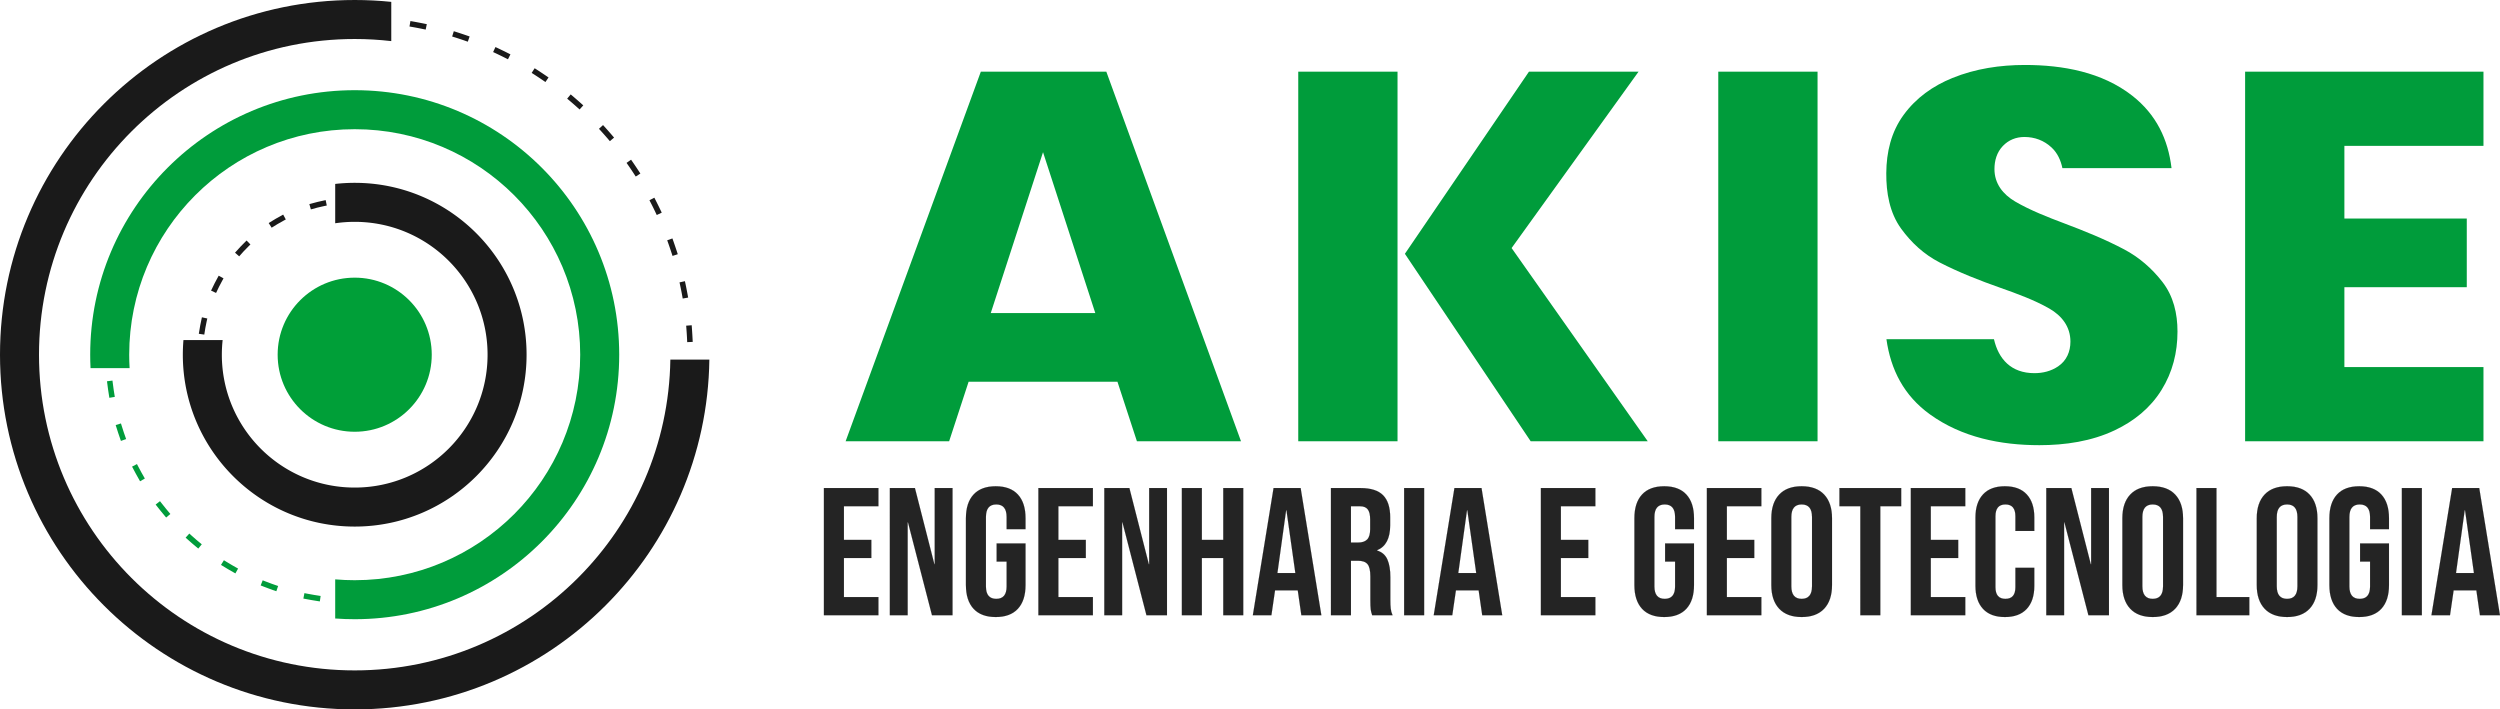
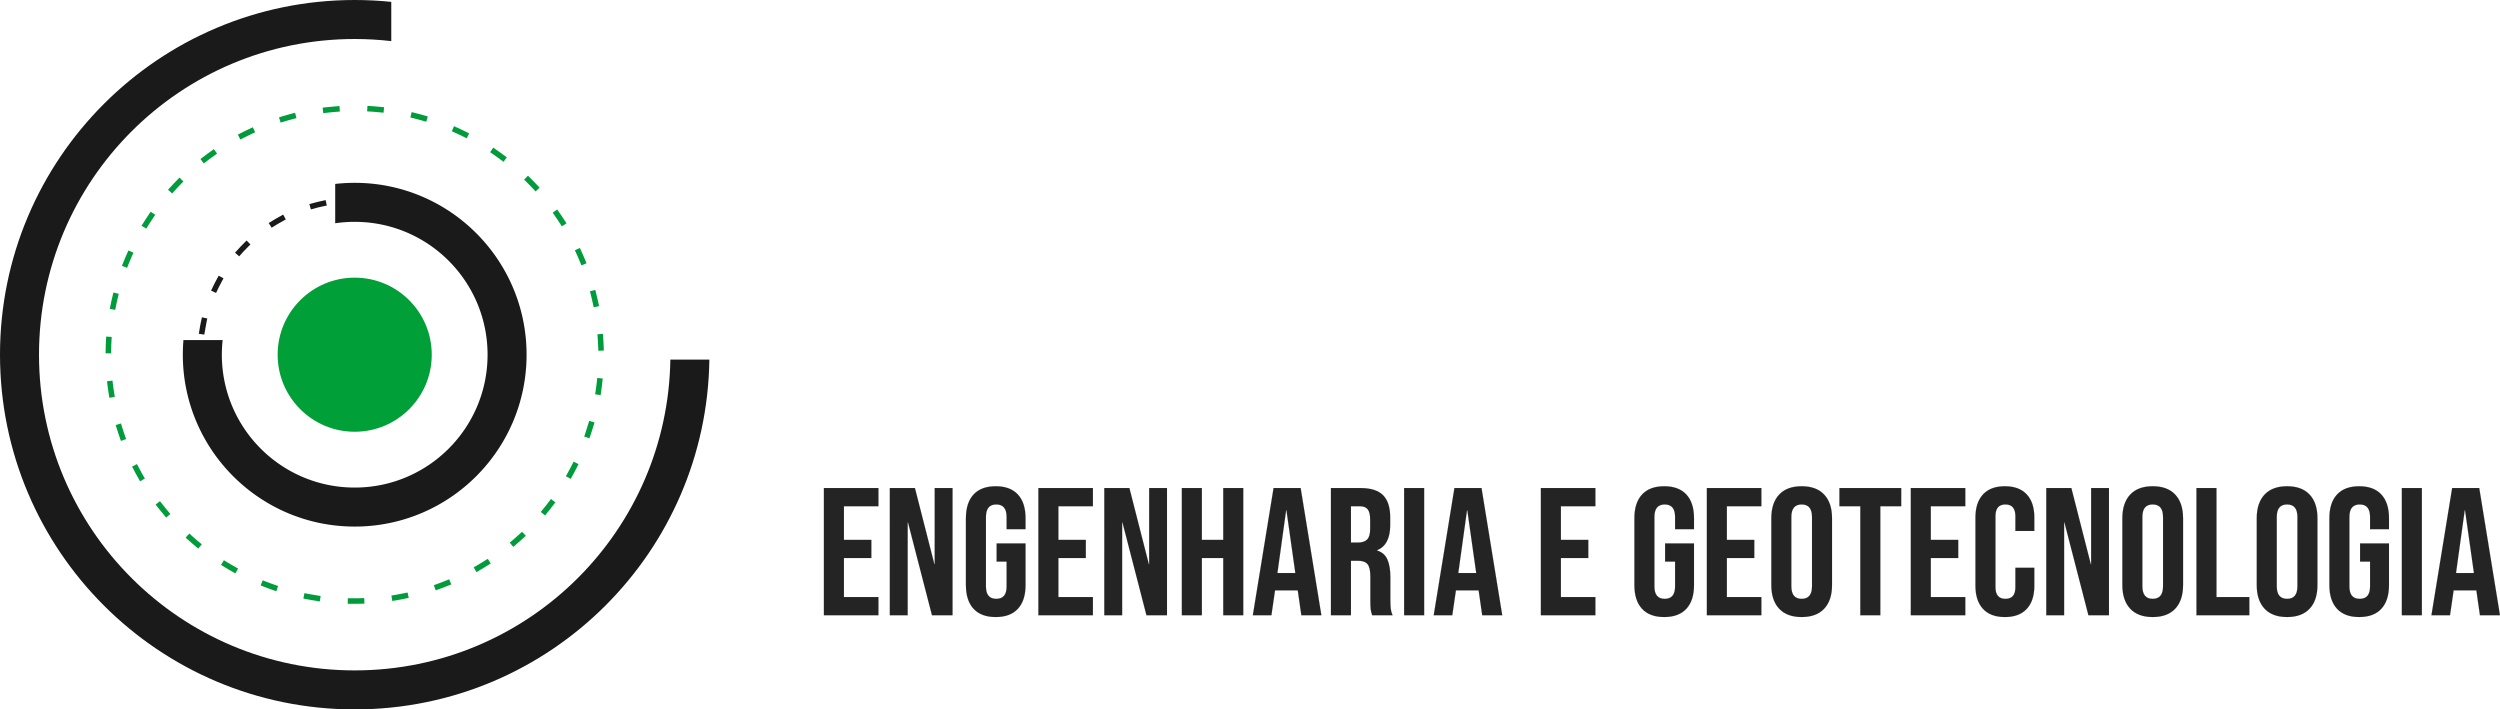
<svg xmlns="http://www.w3.org/2000/svg" xmlns:xlink="http://www.w3.org/1999/xlink" xml:space="preserve" width="1024.55" height="290.727" version="1.1" style="clip-rule:evenodd;fill-rule:evenodd;image-rendering:optimizeQuality;shape-rendering:geometricPrecision;text-rendering:geometricPrecision" viewBox="0 0 27107.889 7692.162" id="svg138">
  <defs id="defs104">
    <linearGradient id="id0" gradientUnits="userSpaceOnUse" x1="15187.3" y1="19286.221" x2="14858.5" y2="23258.24">
      <stop offset="0" style="stop-opacity:1;stop-color:#00961b" id="stop74" />
      <stop offset="1" style="stop-opacity:1;stop-color:#00cf26" id="stop76" />
    </linearGradient>
    <linearGradient id="id2" gradientUnits="userSpaceOnUse" xlink:href="#id0" x1="14973.42" y1="23277.779" x2="15020.69" y2="19266.689" gradientTransform="translate(-5682.396 -18230.094) scale(1.821)" />
    <style type="text/css" id="style72">.fil0{fill:#fff}.fil10{fill:url(#id3)}.fil10,.fil11,.fil4,.fil7{fill-rule:nonzero}.fil4{fill:url(#id8)}.fil7{fill:url(#id9)}.fil11{fill:url(#id12)}</style>
  </defs>
  <g id="Camada_x0020_1" transform="translate(-1165.495 -10801.623)">
    <g id="g313" transform="translate(368.55 405.405)">
      <path d="m4327.296 11559.572-32.308 4.015 7.368 59.494c60.383-7.476 119.36-12.819 179.996-17.632l-4.741-59.741c-50.438 4.009-100.022 8.125-150.315 13.864zm-344.591 125.01 28.984-7.572-15.156-57.974c-58.995 15.427-116.044 31.196-174.312 49.224l17.722 57.247c47.493-14.706 94.578-28.522 142.762-40.925zm-446.115 158.602 27.145-12.704-25.402-54.283c-55.204 25.84-108.484 51.579-162.57 79.74l27.686 53.172c44.158-23.005 87.92-45.06 133.14-65.925zm-410.413 236.246 24.465-17.308-34.615-48.917c-49.752 35.192-97.726 70.143-145.754 107.726l36.946 47.193c39.014-30.546 78.334-60.311 118.958-88.694zm-361.501 305.871 20.991-21.394-42.787-41.982c-42.656 43.467-83.4 86.501-124.217 131.746l44.506 40.15c33.341-36.941 66.574-73.052 101.507-108.52zm-301.328 365.3 16.844-24.802-49.596-33.695c-34.236 50.39-66.7 99.932-98.838 151.698l50.918 31.61c26.256-42.295 52.59-83.664 80.672-124.811zm-231.684 412.96 12.103-27.409-54.813-24.206c-24.59 55.708-47.806 110.226-70.107 166.901l55.756 21.923c18.24-46.327 36.863-91.675 57.06-137.209zm-154.144 447.864 7.133-29.116-58.232-14.273c-14.495 59.14-27.577 117.204-39.128 177.022l58.857 11.358c9.435-48.821 19.651-96.621 31.37-144.991zm-71.152 468.122 1.79-29.909-59.818-3.582c-3.642 60.792-6.118 120.262-6.677 181.168l59.939.547c.487-49.699 1.88-98.634 4.766-148.224zm-59.819-3.582-4.61 121.29 59.94.547zm73.61 476.788-3.683-29.741-59.488 7.361c7.481 60.504 15.396 119.235 25.612 179.36l59.115-10.042c-8.347-49.086-15.642-97.474-21.556-146.938zm97.156 463.548-8.858-28.623-57.247 17.722c18.023 58.238 36.358 114.535 56.94 171.926l56.406-20.222c-16.767-46.796-32.764-93.226-47.241-140.803zm178.512 438.573-13.846-26.586-53.172 27.686c28.149 54.055 56.4 106.11 86.85 158.927l51.945-29.957c-24.837-43.07-49.037-85.846-71.777-130.07zm254.304 399.295-18.467-23.599-47.199 36.94c37.511 47.944 74.554 94.193 114 140.581l45.648-38.81c-32.265-37.938-63.454-75.761-93.982-115.112zm321.833 347.638-22.248-20.072-40.15 44.5c45.246 40.817 90.113 79.716 137.246 118.351l37.998-46.363c-38.245-31.351-76.38-63.015-112.846-96.416zm378.303 284.862-25.462-15.799-31.604 50.918c51.73 32.115 102.865 62.463 156.12 92.072l29.14-52.379c-43.436-24.158-85.887-48.677-128.194-74.812zm422.889 212.983-27.878-10.968-21.923 55.756c56.742 22.326 112.24 43.1 170.045 62.673l19.206-56.765c-47.024-15.95-93.291-32.41-139.45-50.696zm-21.923 55.756 113.784 42.102 19.206-56.766zm476 78.099-29.428-5.679-11.358 58.857c59.788 11.55 118.183 22.061 178.446 30.991l8.774-59.278c-49.236-7.271-97.57-15.372-146.434-24.891zm471.037 50.047-29.964-.487-.973 59.933c60.87.98 120.448.787 181.342-1.34l-2.109-59.933c-49.56 1.731-98.712 2.602-148.296 1.827zm472.106-34.699-29.555 5.018 10.036 59.116c60.029-10.204 118.495-20.649 178.037-33.485l-12.638-58.629c-48.616 10.493-96.734 19.904-145.88 27.98zm458.807-117.666-28.203 10.114 20.222 56.406c57.337-20.541 112.787-41.466 169.192-64.494l-22.65-55.516c-45.99 18.749-91.705 36.988-138.561 53.49zm430.118-198.061-25.973 14.976 29.957 51.946c52.793-30.45 103.688-61.098 154.937-94.085l-32.427-50.377c-41.712 26.85-83.436 52.883-126.494 77.54zm387.522-271.995-22.824 19.404 38.81 45.648c46.447-39.476 90.85-78.598 135.55-120.105l-40.78-43.906c-36.4 33.804-72.758 66.934-110.756 98.959zm332.836-336.839-18.996 23.179 46.363 37.998c38.6-47.127 75.45-93.532 112.053-142.263l-47.937-36.003c-29.904 39.795-59.819 78.652-91.483 117.089zm267.79-390.563-14.574 26.189 52.379 29.14c29.615-53.25 57.601-105.436 84.956-159.93l-53.562-26.887c-22.32 44.452-44.861 88.057-69.2 131.488zm193.968-432.095-9.766 28.341 56.682 19.525c19.837-57.595 38.046-114.181 55.089-172.683l-57.565-16.761c-13.966 47.968-28.773 94.193-44.44 141.578zm113.315-459.624-4.387 29.639 59.278 8.773c8.906-60.227 16.766-119.036 23.064-179.623l-59.638-6.196c-5.132 49.464-10.86 98.213-18.317 147.407zm28.894-472.557 1.051 29.963 59.933-2.109c-2.151-60.828-4.826-120.178-9.645-180.874l-59.74 4.742c3.935 49.602 6.742 98.525 8.4 148.278zm-55.498-470.351 6.322 29.314 58.629-12.638c-12.843-59.602-25.95-117.33-41.376-176.325l-57.967 15.156c12.583 48.16 24.128 95.756 34.392 144.493zm-138.056-453.087 11.328 27.758 55.515-22.655c-23.028-56.436-46.453-111.08-72.294-166.283l-54.29 25.408c20.973 44.849 41.231 89.782 59.74 135.772zm-217.105-420.664 16.213 25.191 50.384-32.427c-32.986-51.255-65.69-100.641-100.882-150.393l-48.917 34.608c28.744 40.618 56.381 81.092 83.202 123.021zm-289.183-375.089 20.39 21.959 43.905-40.781c-41.441-44.644-82.57-87.426-126.073-130.105l-41.982 42.787c35.317 34.651 70.365 69.602 103.76 106.14zm-351.28-317.584 23.966 17.998 36.003-47.937c-48.7-36.574-96.86-71.435-147.25-105.671l-33.696 49.596c41.07 27.908 81.297 56.099 120.977 86.014zm-402.101-250.163 26.784 13.443 26.887-53.563c-54.428-27.331-108.015-53.13-163.759-77.745l-24.206 54.819c45.456 20.06 89.872 40.75 134.294 63.046zm-440.166-174.366 28.78 8.377 16.766-57.559c-58.502-17.043-115.665-32.709-174.864-47.222l-14.267 58.232c48.353 11.838 95.816 24.116 143.585 38.172zm-464.366-92.57 29.82 3.095 6.195-59.639c-60.581-6.292-119.697-11.346-180.513-14.987l-3.582 59.812c49.603 2.969 98.658 6.43 148.08 11.719z" id="path109" style="display:inline;fill:#009c3b;stroke-width:.601;fill-rule:nonzero" />
-       <path d="m4310.89 12630.825 29.374-6.087-12.17-58.713c-60.87 12.62-117.07 26.015-176.829 43.16l16.544 57.637c47.506-13.641 94.56-26.376 143.08-35.997zm-819.846 437.107 21.4-20.979-41.959-42.8c-44.416 43.521-84.042 85.239-125.225 131.963l44.963 39.626c32.457-36.838 65.395-73.79 100.82-107.81zm-452.84 811.066 6.472-29.284-58.532-12.945c-13.461 60.6-24.248 117.305-33.449 178.783l59.314 8.87c7.404-49.392 15.312-96.633 26.195-145.424zm167.84-438.159 14.597-26.195-52.361-29.164c-30.24 54.254-56.796 105.623-82.901 161.998l54.368 25.21c20.859-44.957 42.048-88.598 66.297-131.849zm663.484-650.774 26.376-14.207-28.473-52.781c-54.639 29.465-104.722 58.268-157.143 91.591l32.157 50.564c41.995-26.706 83.148-51.61 127.083-75.167z" id="path111" style="display:inline;fill:#1a1a1a;stroke-width:.601;fill-rule:nonzero" />
+       <path d="m4310.89 12630.825 29.374-6.087-12.17-58.713c-60.87 12.62-117.07 26.015-176.829 43.16l16.544 57.637c47.506-13.641 94.56-26.376 143.08-35.997zm-819.846 437.107 21.4-20.979-41.959-42.8c-44.416 43.521-84.042 85.239-125.225 131.963l44.963 39.626c32.457-36.838 65.395-73.79 100.82-107.81zm-452.84 811.066 6.472-29.284-58.532-12.945c-13.461 60.6-24.248 117.305-33.449 178.783l59.314 8.87zm167.84-438.159 14.597-26.195-52.361-29.164c-30.24 54.254-56.796 105.623-82.901 161.998l54.368 25.21c20.859-44.957 42.048-88.598 66.297-131.849zm663.484-650.774 26.376-14.207-28.473-52.781c-54.639 29.465-104.722 58.268-157.143 91.591l32.157 50.564c41.995-26.706 83.148-51.61 127.083-75.167z" id="path111" style="display:inline;fill:#1a1a1a;stroke-width:.601;fill-rule:nonzero" />
      <path d="M4643.01 10396.218c133.916 0 266.21 6.869 396.585 20.234v425.478c-130.106-15.018-262.465-22.746-396.585-22.746-945.312 0-1801.154 383.154-2420.547 1002.553-619.399 619.429-1002.558 1475.271-1002.558 2420.577 0 945.312 383.16 1801.155 1002.558 2420.547 619.393 619.399 1475.236 1002.559 2420.547 1002.559 945.306 0 1801.149-383.16 2420.578-1002.559 607.824-607.824 988.136-1443.379 1002.138-2367.705h423.02c-14.026 1041.007-441.728 1982.268-1126.162 2666.708-696.032 696.002-1657.587 1126.516-2719.574 1126.516-1061.992 0-2023.542-430.514-2719.55-1126.516-696.001-696.008-1126.516-1657.558-1126.516-2719.55 0-1061.986 430.515-2023.542 1126.516-2719.574 696.008-696.008 1657.558-1126.522 2719.55-1126.522z" id="path113" style="display:inline;fill:#1a1a1a;stroke-width:.601;fill-rule:nonzero" />
-       <path d="m5383.368 10710.983 29.375 5.968 11.989-58.779c-59.314-12.049-117.997-23.588-177.671-33.69l-10.072 59.14a4210.76 4210.76 0 0 1 146.38 27.361zm457.702 127.498 28.292 9.921 19.844-56.615c-57.187-19.994-113.892-39.08-171.8-56.976l-17.686 57.336c47.535 14.628 94.416 29.91 141.35 46.334zm2405.89 3237.731 1.382 29.939 59.855-2.753c-2.819-60.485-6.418-120.129-11.124-180.495l-59.824 4.712c3.93 49.572 7.493 98.934 9.711 148.597zm-52.571-472.263 5.306 29.429 59.014-10.577c-10.788-59.674-22.055-118.393-35.036-177.617l-58.562 12.921c10.636 48.466 20.558 96.867 29.278 145.844zm-114.397-461.175 9.29 28.503 56.977-18.617c-18.792-57.511-37.704-114.132-58.238-171.078l-56.405 20.294c16.874 46.874 32.968 93.507 48.376 140.898zm-174.648-442.088 12.92 27.036 54.038-25.744c-25.955-54.729-52.24-108.412-80.233-162.119l-53.172 27.722c22.896 43.942 45.348 88.178 66.447 133.105zm-231.263-415.166 16.303 25.113 50.264-32.667c-32.968-50.739-66.057-100.497-100.882-150.13l-49.067 34.501c28.503 40.582 56.471 81.374 83.382 123.183zm-283.679-381.393 19.417 22.812 45.528-38.906c-39.32-46.038-78.676-91.116-119.643-135.652l-44.122 40.552c33.6 36.568 66.567 73.49 98.82 111.194zm-331.19-340.805 22.296 19.958 40.017-44.567c-45.047-40.492-89.89-80.022-136.403-118.807l-38.365 46.038c38.064 31.887 75.558 64.08 112.456 97.378zm-372.937-294.682 24.754 16.929 33.84-49.512c-49.904-34.134-99.536-67.252-150.52-99.926l-32.458 50.504c41.988 26.766 83.442 53.737 124.385 82.005zm-408.219-243.072 26.737 13.456 26.916-53.527c-54.073-27.187-107.51-53.563-162.419-79.157l-25.354 54.368c45.168 20.949 89.674 42.319 134.12 64.86z" id="path117" style="display:inline;fill:#1a1a1a;stroke-width:.601;fill-rule:nonzero" />
      <path d="M4643.01 12378.673c514.552 0 980.498 208.631 1317.769 545.872 337.241 337.271 545.873 803.218 545.873 1317.769 0 514.557-208.632 980.498-545.873 1317.739-337.271 337.241-803.217 545.878-1317.769 545.878-514.557 0-980.497-208.637-1317.738-545.878-337.241-337.241-545.879-803.182-545.879-1317.739a1887.19 1887.19 0 0 1 6.689-158.639h424.937a1458.796 1458.796 0 0 0-8.66 158.639c0 397.877 161.278 758.104 421.91 1018.742 260.637 260.632 620.865 421.909 1018.741 421.909 397.877 0 758.104-161.277 1018.766-421.909 260.638-260.638 421.915-620.865 421.915-1018.742 0-397.877-161.277-758.104-421.914-1018.766-260.663-260.638-620.89-421.915-1018.767-421.915-71.843 0-142.455 5.277-211.45 15.433v-426.494c69.386-7.855 139.967-11.899 211.45-11.899z" id="path119" style="display:inline;fill:#1a1a1a;stroke-width:.601;fill-rule:nonzero" />
-       <path d="M4643.01 11374.197c791.944 0 1509.015 321.058 2028.037 840.08 519.023 519.022 840.08 1236.093 840.08 2028.037s-321.057 1508.991-840.08 2028.007c-519.052 519.022-1236.093 840.08-2028.037 840.08-71.122 0-141.65-2.638-211.45-7.735v-424.276c69.71 5.961 140.208 9.05 211.45 9.05 675.264 0 1286.598-273.702 1729.041-716.115 442.443-442.444 716.116-1053.748 716.116-1729.011 0-675.263-273.673-1286.597-716.116-1729.041-442.443-442.443-1053.777-716.115-1729.04-716.115-675.264 0-1286.568 273.672-1729.011 716.115-442.413 442.444-716.116 1053.778-716.116 1729.041 0 48.797 1.497 97.288 4.315 145.364h-423.621c-2.398-48.166-3.654-96.627-3.654-145.364 0-791.944 321.057-1508.985 840.08-2028.037 519.016-519.022 1236.063-840.08 2028.006-840.08z" id="path123" style="display:inline;fill:#009c3b;stroke-width:.601;fill-rule:nonzero" />
      <path d="M4643.01 13406.85c461.41 0 835.465 374.055 835.465 835.464 0 461.415-374.055 835.464-835.465 835.464-461.415 0-835.464-374.049-835.464-835.464 0-461.409 374.05-835.464 835.464-835.464z" id="path125" style="display:inline;fill:#009f38;fill-opacity:1;stroke-width:.601;fill-rule:nonzero" />
    </g>
-     <path d="M13493.374 15586.634h1128.68l-1460.614-4008.198h-1360.535l-1466.272 4008.198h1122.398l211.125-645.457h1614.093zm-451.341-1390.173h-1133.661l566.83-1744.774zm4721.152 1390.173h1269.278l-1476.43-2095.389 1376.777-1912.809h-1188.319l-1345.497 1975.161zm-1444.033-1915.829v-2092.369h-1076.496v4008.198h1076.496zm4554.387-2092.369h-1076.496v4008.198h1076.496zm2655.029 1046.332h1183.251c-37.201-312.999-165.956-581.605-424.986-784.774-328.781-257.87-756.372-333.947-1164.612-333.947-268.377 0-536.436 39.675-786.022 141.144-211.442 85.95-393.256 214.354-528.611 399.277-136.163 186.028-187.134 404.016-188.786 632.17-1.533 211.256 35.078 429.09 161.884 603.452 110.893 152.472 247.637 277.953 415.552 364.746 210.774 108.933 438.349 197.597 661.929 276.301 173.344 61.017 368.927 132.508 528.501 224.127 136.022 78.08 228.823 197.159 228.823 358.212 0 109.065-41.393 206.254-132.891 268.464-76.822 52.24-165.65 74.009-257.838 74.009-252.331 0-388.901-153.161-438.327-367.975h-1166.057c46.515 330.161 189.038 610.895 471.731 814.774 346.424 249.836 766.496 334.111 1186.95 334.111 278.972 0 564.434-41.524 818.298-162.212 208.213-98.985 383.56-239.527 505.824-436.303 120.108-193.307 173.256-406.249 173.256-633.452 0-195.473-43.264-384.249-165.233-540.518-113.355-145.237-250.275-264.579-413.286-350.77-207.425-109.667-431.958-200.212-651.401-282.725-174.427-65.581-368.74-141.56-529.815-235.773-132.224-77.324-224.893-193.843-224.893-351.645 0-92.768 25.392-181.672 90.294-250.176 62.32-65.789 143.695-98.316 234.076-98.316 111.67 0 212.526 37.42 294.47 113.508 64.946 60.316 100.342 139.94 117.919 224.291zm4565.638-241.289v-805.043h-2584.567v4008.198h2584.567v-805.043h-1508.071v-865.908h1327.11v-744.715h-1327.11v-787.489z" id="path133" style="display:inline;fill:#009c3b;fill-opacity:1;stroke-width:1.094;fill-rule:nonzero" />
    <path d="M10099.539 16093.991h590.734v196.907h-374.137v364.297h297.348v196.908h-297.348v423.366h374.137v196.918h-590.734zm714.804 0h271.737l210.698 825.072h3.94v-825.072h192.978v1378.396h-222.518l-259.928-1006.23h-3.94v1006.23h-192.967zm1147.998 1398.086c-105.015 0-185.098-29.868-240.227-89.594-55.14-59.725-82.71-145.39-82.71-256.973v-724.642c0-111.583 27.57-197.248 82.71-256.973 55.129-59.737 135.212-89.594 240.227-89.594 105.026 0 185.109 29.857 240.238 89.594 55.139 59.725 82.71 145.39 82.71 256.973v118.148h-204.799v-131.939c0-90.579-37.41-135.869-112.239-135.869-74.83 0-112.239 45.29-112.239 135.869v754.183c0 89.266 37.409 133.91 112.239 133.91 74.829 0 112.239-44.644 112.239-133.91v-269.767h-108.299v-196.919h313.098v450.936c0 111.583-27.571 197.248-82.71 256.973-55.129 59.726-135.212 89.594-240.238 89.594zm462.756-1398.086h590.734v196.907h-374.137v364.297h297.348v196.908h-297.348v423.366h374.137v196.918h-590.734zm714.804 0h271.737l210.698 825.072h3.94v-825.072h192.978v1378.396h-222.518l-259.928-1006.23h-3.94v1006.23h-192.967zm840.822 0h216.597v561.204h232.357v-561.204h216.609v1378.396h-216.609v-620.284h-232.357v620.284h-216.597zm994.41 0h293.408l224.477 1378.396h-216.597l-39.39-273.707v3.94h-246.137l-39.391 269.767h-200.848zm236.298 921.55-96.489-681.312h-3.93l-94.519 681.312zm385.957-921.55h320.966c111.582 0 192.978 25.928 244.167 77.773 51.2 51.856 76.8 131.611 76.8 239.253v84.68c0 143.092-47.259 233.671-141.779 271.737v3.94c52.513 15.75 89.594 47.916 111.254 96.489 21.671 48.573 32.495 113.553 32.495 194.938v242.208c0 39.379 1.314 71.217 3.94 95.504 2.627 24.286 9.194 48.244 19.69 71.874h-220.549c-7.869-22.316-13.123-43.319-15.749-63.009-2.627-19.689-3.94-55.14-3.94-106.339v-252.048c0-63.009-10.168-106.985-30.514-131.928-20.358-24.943-55.468-37.42-105.355-37.42h-74.829v590.744h-216.597zm295.366 590.744c43.32 0 75.815-11.164 97.474-33.48 21.66-22.316 32.485-59.725 32.485-112.239v-106.339c0-49.887-8.855-85.982-26.574-108.299-17.731-22.316-45.629-33.48-83.695-33.48h-98.459v393.837zm498.196-590.744h216.597v1378.396h-216.597zm545.444 0h293.408l224.478 1378.396h-216.598l-39.39-273.707v3.94h-246.137l-39.391 269.767h-200.847zm236.298 921.55-96.489-681.312h-3.929l-94.519 681.312zm701.024-921.55h590.734v196.907h-374.137v364.297h297.349v196.908h-297.349v423.366h374.137v196.918h-590.734zm1337.048 1398.086c-105.016 0-185.098-29.868-240.228-89.594-55.139-59.725-82.709-145.39-82.709-256.973v-724.642c0-111.583 27.57-197.248 82.709-256.973 55.13-59.737 135.212-89.594 240.228-89.594 105.026 0 185.109 29.857 240.238 89.594 55.139 59.725 82.709 145.39 82.709 256.973v118.148h-204.798v-131.939c0-90.579-37.41-135.869-112.239-135.869-74.83 0-112.239 45.29-112.239 135.869v754.183c0 89.266 37.409 133.91 112.239 133.91 74.829 0 112.239-44.644 112.239-133.91v-269.767h-108.299v-196.919h313.097v450.936c0 111.583-27.57 197.248-82.709 256.973-55.129 59.726-135.212 89.594-240.238 89.594zm462.756-1398.086h590.734v196.907h-374.136v364.297h297.347v196.908h-297.347v423.366h374.136v196.918h-590.734zm1027.89 1398.086c-106.329 0-187.725-30.197-244.167-90.579-56.453-60.382-84.68-145.719-84.68-255.988v-724.642c0-110.269 28.227-195.606 84.68-255.988 56.442-60.393 137.838-90.579 244.167-90.579 106.34 0 187.725 30.186 244.178 90.579 56.443 60.382 84.669 145.719 84.669 255.988v724.642c0 110.269-28.226 195.606-84.669 255.988-56.453 60.382-137.838 90.579-244.178 90.579zm0-196.907c74.83 0 112.239-45.301 112.239-135.88v-752.213c0-90.579-37.409-135.869-112.239-135.869-74.829 0-112.238 45.29-112.238 135.869v752.213c0 90.579 37.409 135.88 112.238 135.88zm636.034-1004.272h-226.447v-196.907h669.503v196.907h-226.448v1181.489h-216.608zm547.425-196.907h590.734v196.907h-374.136v364.297h297.348v196.908h-297.348v423.366h374.136v196.918h-590.734zm1020.021 1398.086c-103.712 0-182.811-29.54-237.283-88.609-54.483-59.08-81.725-142.435-81.725-250.078v-740.403c0-107.642 27.242-191.008 81.725-250.077 54.472-59.08 133.571-88.609 237.283-88.609 103.702 0 182.8 29.529 237.272 88.609 54.483 59.069 81.725 142.435 81.725 250.077v145.719h-204.788v-159.498c0-85.337-36.107-128-108.309-128-72.203 0-108.299 42.663-108.299 128v769.932c0 84.012 36.096 126.03 108.299 126.03 72.202 0 108.309-42.018 108.309-126.03v-210.698h204.788v194.948c0 107.643-27.242 190.998-81.725 250.078-54.472 59.069-133.57 88.609-237.272 88.609zm448.966-1398.086h271.737l210.698 825.072h3.941v-825.072h192.978v1378.396h-222.519l-259.927-1006.23h-3.94v1006.23h-192.968zm1153.909 1398.086c-106.329 0-187.725-30.197-244.167-90.579-56.453-60.382-84.68-145.719-84.68-255.988v-724.642c0-110.269 28.227-195.606 84.68-255.988 56.442-60.393 137.838-90.579 244.167-90.579 106.339 0 187.724 30.186 244.178 90.579 56.442 60.382 84.669 145.719 84.669 255.988v724.642c0 110.269-28.227 195.606-84.669 255.988-56.454 60.382-137.839 90.579-244.178 90.579zm0-196.907c74.829 0 112.239-45.301 112.239-135.88v-752.213c0-90.579-37.41-135.869-112.239-135.869-74.83 0-112.239 45.29-112.239 135.869v752.213c0 90.579 37.409 135.88 112.239 135.88zm474.566-1201.179h216.597v1181.478h356.417v196.918h-573.014zm982.589 1398.086c-106.328 0-187.725-30.197-244.167-90.579-56.453-60.382-84.68-145.719-84.68-255.988v-724.642c0-110.269 28.227-195.606 84.68-255.988 56.442-60.393 137.839-90.579 244.167-90.579 106.339 0 187.725 30.186 244.178 90.579 56.442 60.382 84.669 145.719 84.669 255.988v724.642c0 110.269-28.227 195.606-84.669 255.988-56.453 60.382-137.839 90.579-244.178 90.579zm0-196.907c74.83 0 112.239-45.301 112.239-135.88v-752.213c0-90.579-37.409-135.869-112.239-135.869-74.83 0-112.239 45.29-112.239 135.869v752.213c0 90.579 37.409 135.88 112.239 135.88zm781.742 196.907c-105.015 0-185.098-29.868-240.227-89.594-55.14-59.725-82.71-145.39-82.71-256.973v-724.642c0-111.583 27.57-197.248 82.71-256.973 55.129-59.737 135.212-89.594 240.227-89.594 105.026 0 185.109 29.857 240.238 89.594 55.14 59.725 82.71 145.39 82.71 256.973v118.148h-204.799v-131.939c0-90.579-37.409-135.869-112.239-135.869-74.829 0-112.239 45.29-112.239 135.869v754.183c0 89.266 37.41 133.91 112.239 133.91 74.83 0 112.239-44.644 112.239-133.91v-269.767h-108.298v-196.919h313.097v450.936c0 111.583-27.57 197.248-82.71 256.973-55.129 59.726-135.212 89.594-240.238 89.594zm462.756-1398.086h216.598v1378.396h-216.598zm545.445 0h293.407l224.478 1378.396h-216.597l-39.391-273.707v3.94h-246.137l-39.39 269.767h-200.848zm236.297 921.55-96.489-681.312h-3.929l-94.519 681.312z" id="path135" style="display:inline;fill:#242424;fill-opacity:1;stroke:#000;stroke-width:1.082;stroke-dasharray:none;fill-rule:nonzero" />
  </g>
</svg>